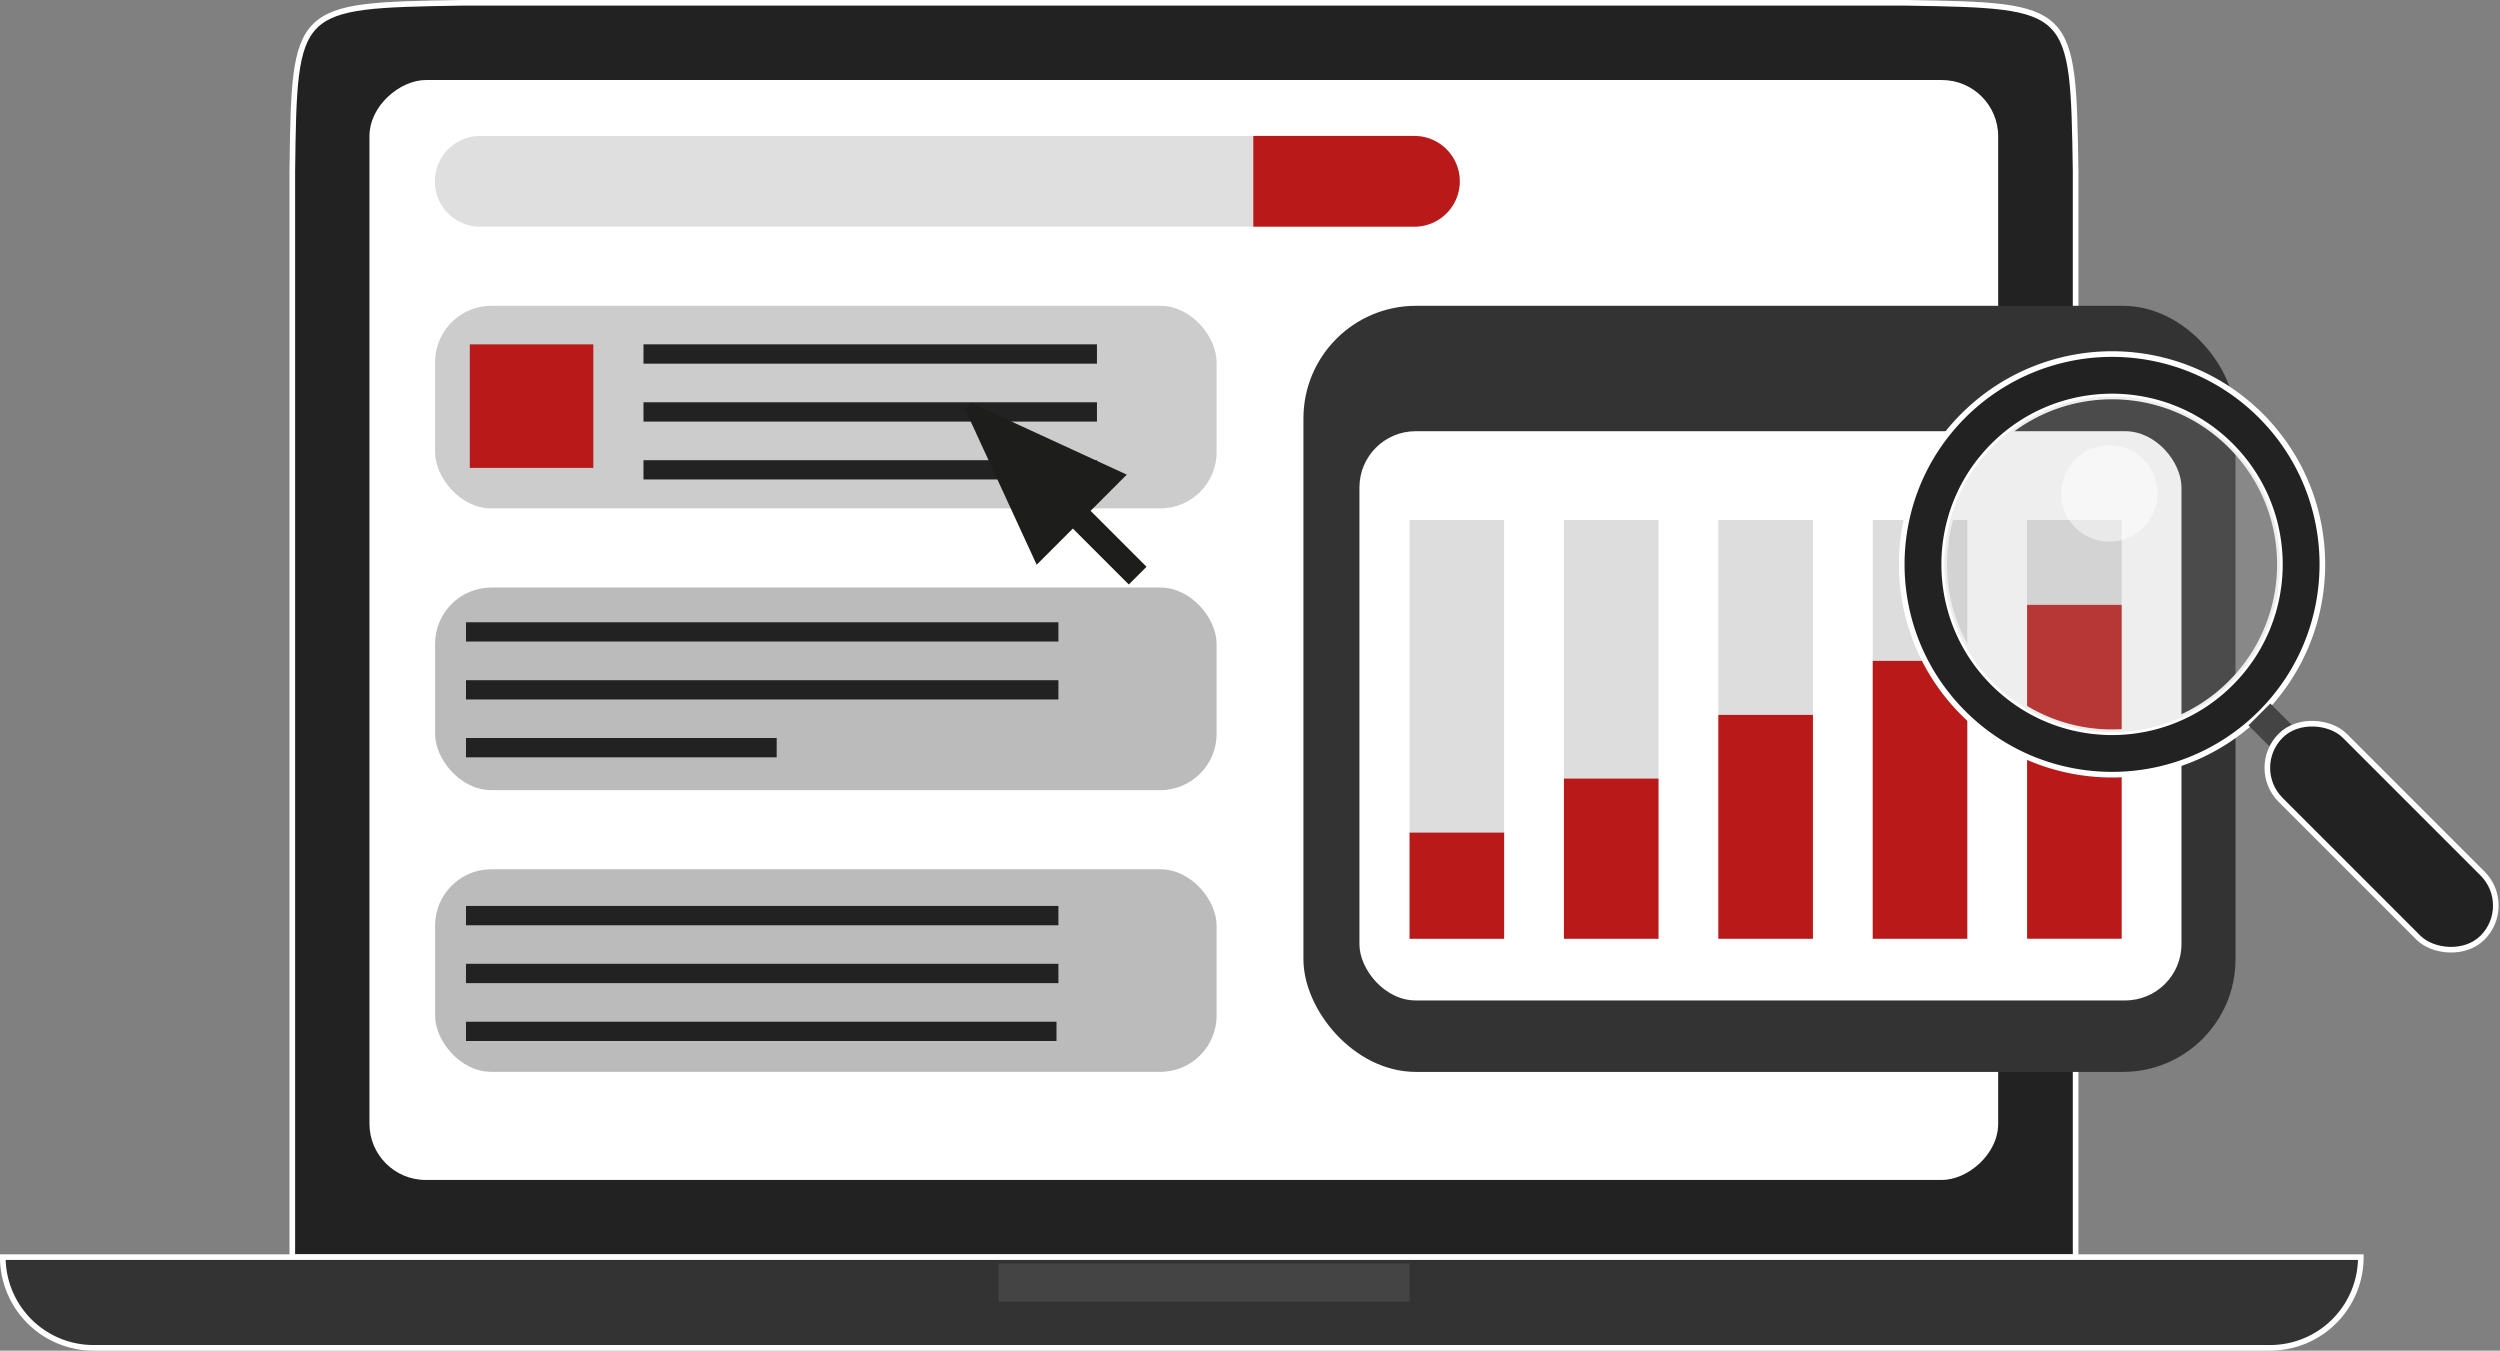
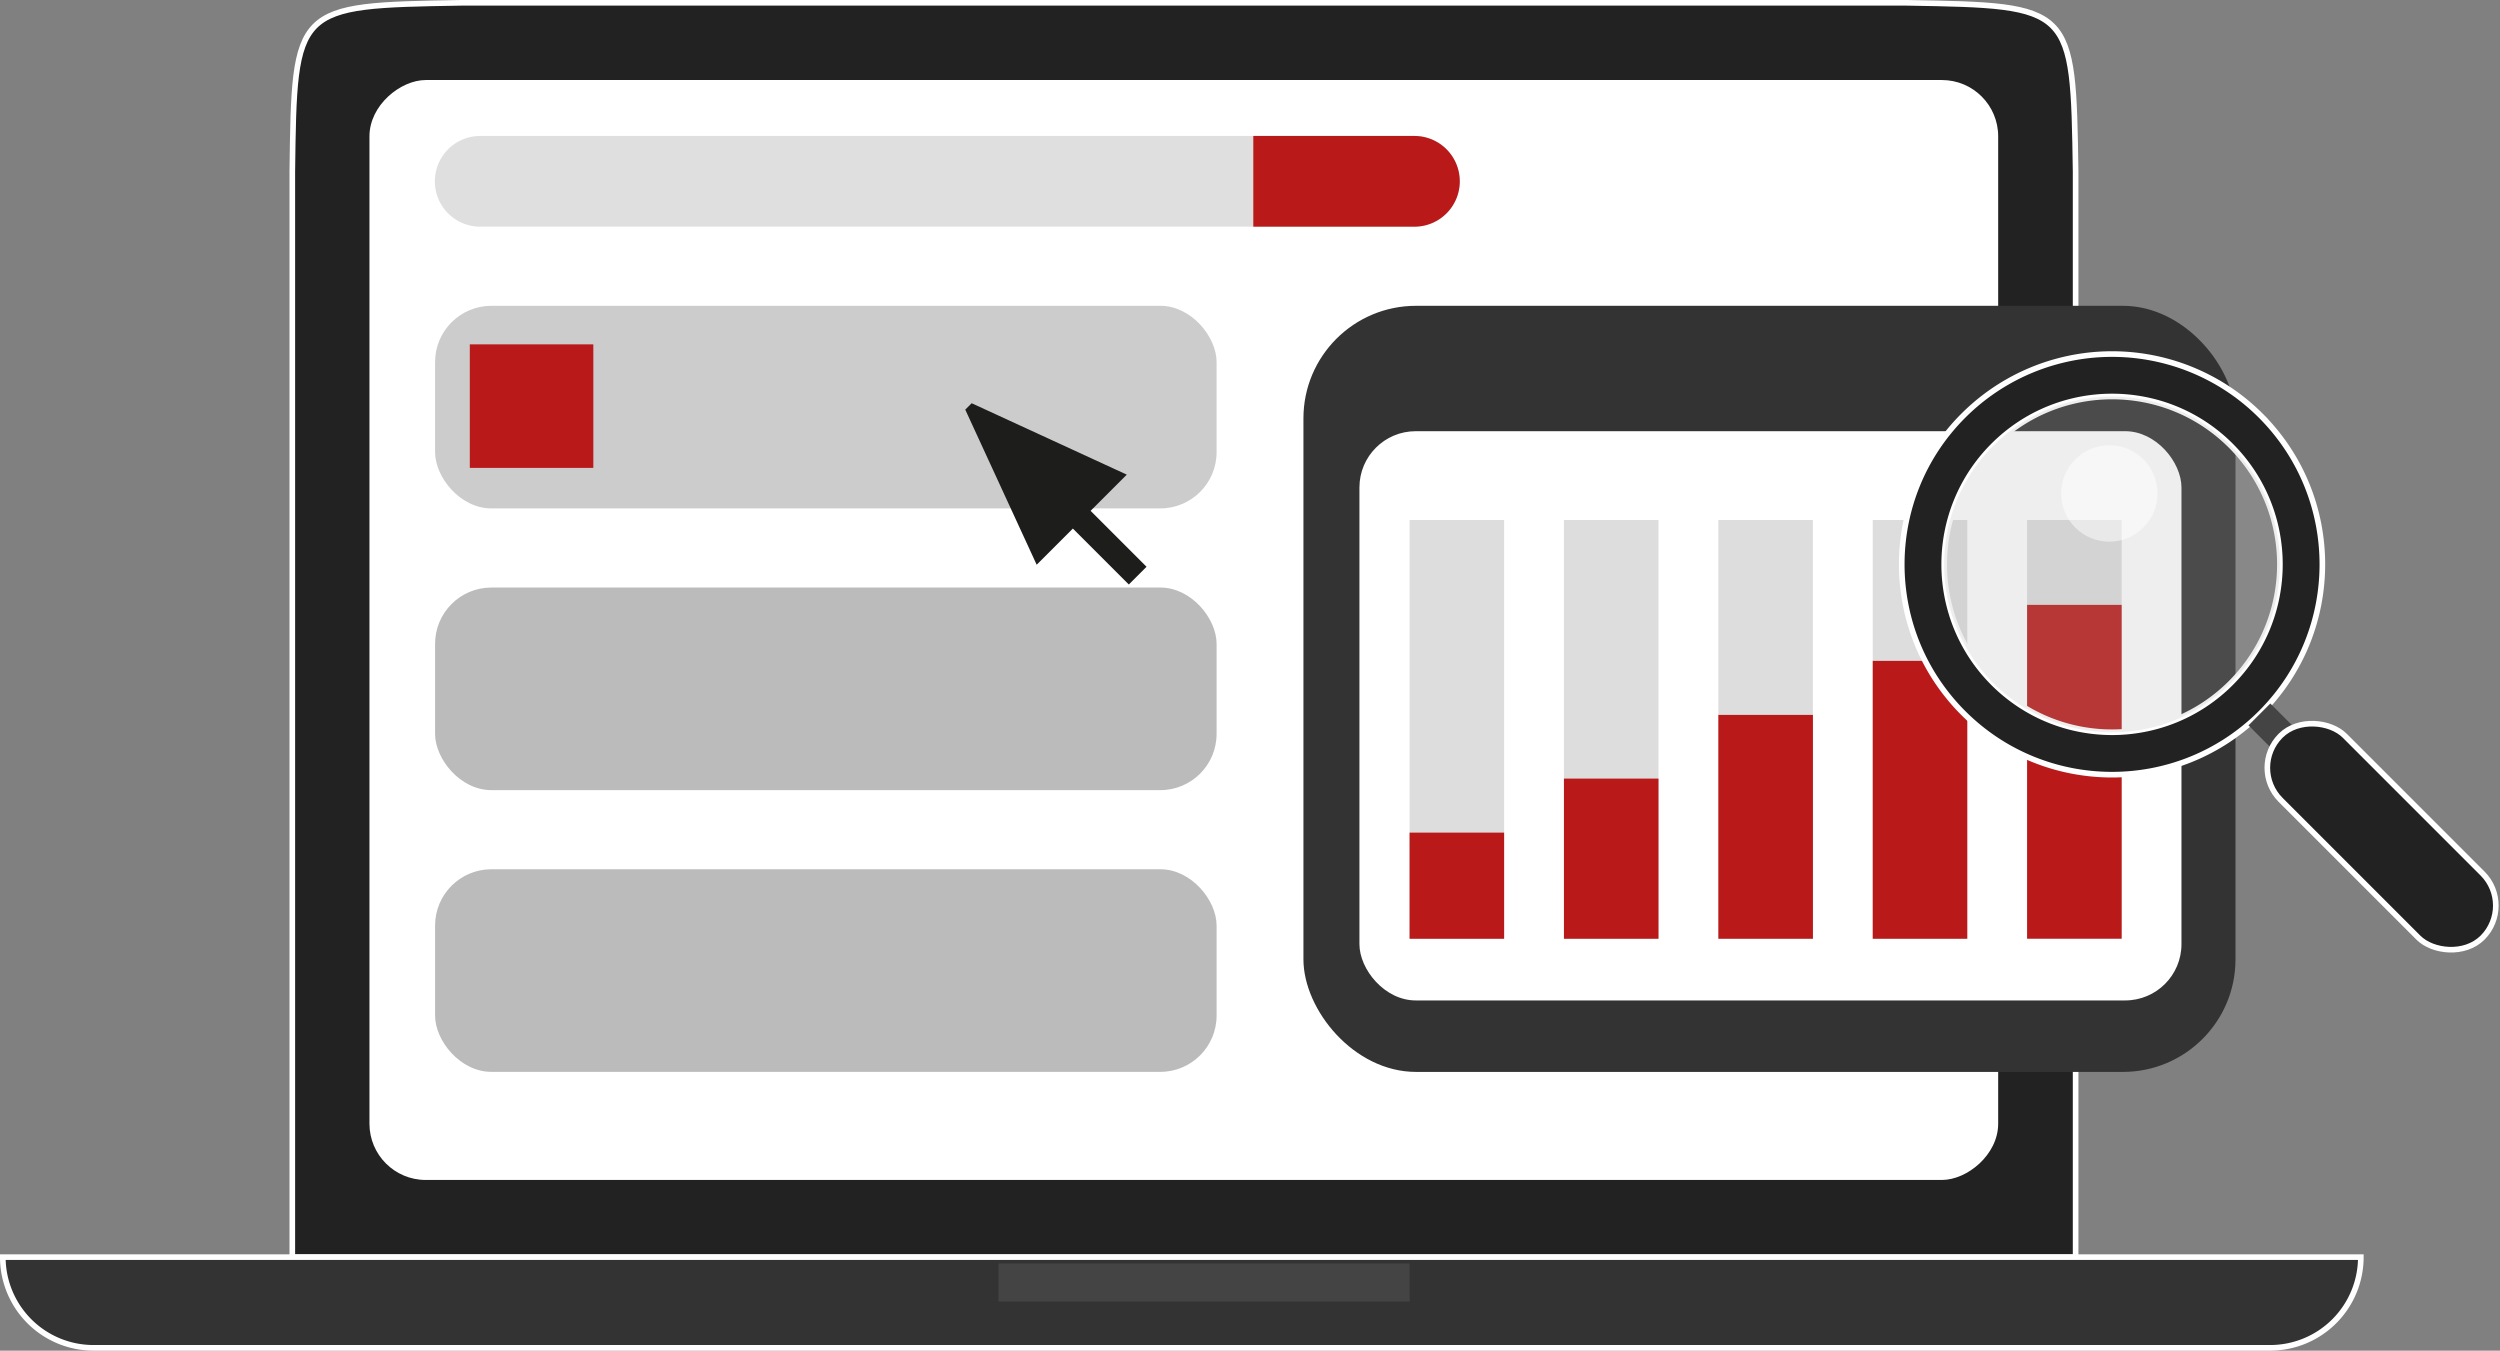
<svg xmlns="http://www.w3.org/2000/svg" width="444.23" height="240">
  <rect width="100%" height="100%" fill="#808080" stroke="none" />
  <path d="M368.82 223.38H51.94V30.5c.38-29.5.38-29.5 30-30h256.88c29.55.5 29.55.5 30 30z" fill="#222" stroke="#fff" stroke-miterlimit="10" />
  <rect x="924.81" y="870.74" width="195.45" height="289.41" rx="10" transform="matrix(0 1 -1 0 1225.8 -910.59)" fill="#fff" />
  <path d="M.5,223.38h419a0,0,0,0,1,0,0v0a16.12,16.12,0,0,1-16.12,16.12H16.62A16.12,16.12,0,0,1,.5,223.38v0a0,0,0,0,1,0,0Z" stroke="#fff" stroke-miterlimit="10" fill="#333" />
  <path d="M251.33 40.28h-166a8.06 8.06 0 0 1-8.06-8.06h0a8.06 8.06 0 0 1 8.06-8.06h166a8.06 8.06 0 0 1 8.06 8.06h0a8.06 8.06 0 0 1-8.06 8.06z" fill="#dfdfdf" />
  <path d="M251.33 24.16H222.7v16.12h28.63a8.06 8.06 0 0 0 8.06-8.06h0a8.06 8.06 0 0 0-8.06-8.06z" fill="#ba1919" />
  <rect x="77.31" y="54.34" width="138.87" height="36" rx="10" fill="#ccc" />
  <g fill="#bbb">
    <rect x="77.31" y="104.4" width="138.87" height="36" rx="10" />
    <rect x="77.31" y="154.46" width="138.87" height="36" rx="10" />
  </g>
  <path d="M83.48 61.19h21.95v21.95H83.48z" fill="#ba1919" />
-   <path d="M82.8 110.57h105.27V114H82.8zm0 10.29h105.27v3.43H82.8zm0 10.28h55.21v3.43H82.8zm0 29.84h105.27v3.43H82.8zm0 10.28h105.27v3.43H82.8zm0 10.29h104.93v3.43H82.8zm31.54-120.36h80.58v3.43h-80.58zm0 10.29h80.58v3.43h-80.58zm0 10.29h80.58v3.43h-80.58z" fill="#222" />
  <rect x="231.61" y="54.34" width="165.62" height="136.13" rx="20" fill="#333" />
  <rect x="241.56" y="76.62" width="146.07" height="101.15" rx="10" fill="#fff" />
  <path d="M360.2 92.4H377v74.41h-16.8zm-27.43 0h16.8v74.41h-16.8zm-27.43 0h16.8v74.41h-16.8zm-27.44 0h16.8v74.41h-16.8zm-27.43 0h16.8v74.41h-16.8z" fill="#ddd" />
  <path d="M360.2 107.48H377v59.32h-16.8zm-27.43 9.95h16.8v49.38h-16.8zm-27.43 9.6h16.8v39.78h-16.8zm-27.44 11.32h16.8v28.46h-16.8zm-27.43 9.6h16.8v18.86h-16.8z" fill="#ba1919" />
  <path d="M177.44 224.5h73.04v6.77h-73.04z" fill="#444" />
  <path d="M348.87 73.86c-14.594 14.594-14.593 38.255.001 52.849s38.255 14.594 52.849 0 14.594-38.255.001-52.849a37.37 37.37 0 0 0-52.85 0zm47.52 47.52c-11.65 11.648-30.536 11.647-42.185-.003s-11.648-30.535 0-42.185 30.535-11.65 42.185-.003c11.641 11.654 11.641 30.536 0 42.19z" fill="#222" stroke="#fff" stroke-miterlimit="10" />
  <g opacity=".2">
    <circle cx="375.29" cy="100.29" r="29.83" fill="#aaa" />
  </g>
  <g opacity=".5">
    <circle cx="374.81" cy="87.68" r="8.57" fill="#fff" />
  </g>
  <path d="M399.536 128.892l3.882-3.882 6.307 6.307-3.882 3.882z" fill="#444" />
  <rect x="1227.55" y="1026.79" width="16.12" height="50.75" rx="8.06" transform="matrix(.707 -.707 .707 .707 -1194.27 278.37)" fill="#222" stroke="#fff" stroke-miterlimit="10" />
  <path d="M200.22 84.34l-27.56-12.69-1.14 1.14 12.69 27.56 6.43-6.43 9.94 9.94 3.15-3.15-9.94-9.94 6.43-6.43z" fill="#1d1d1b" />
</svg>